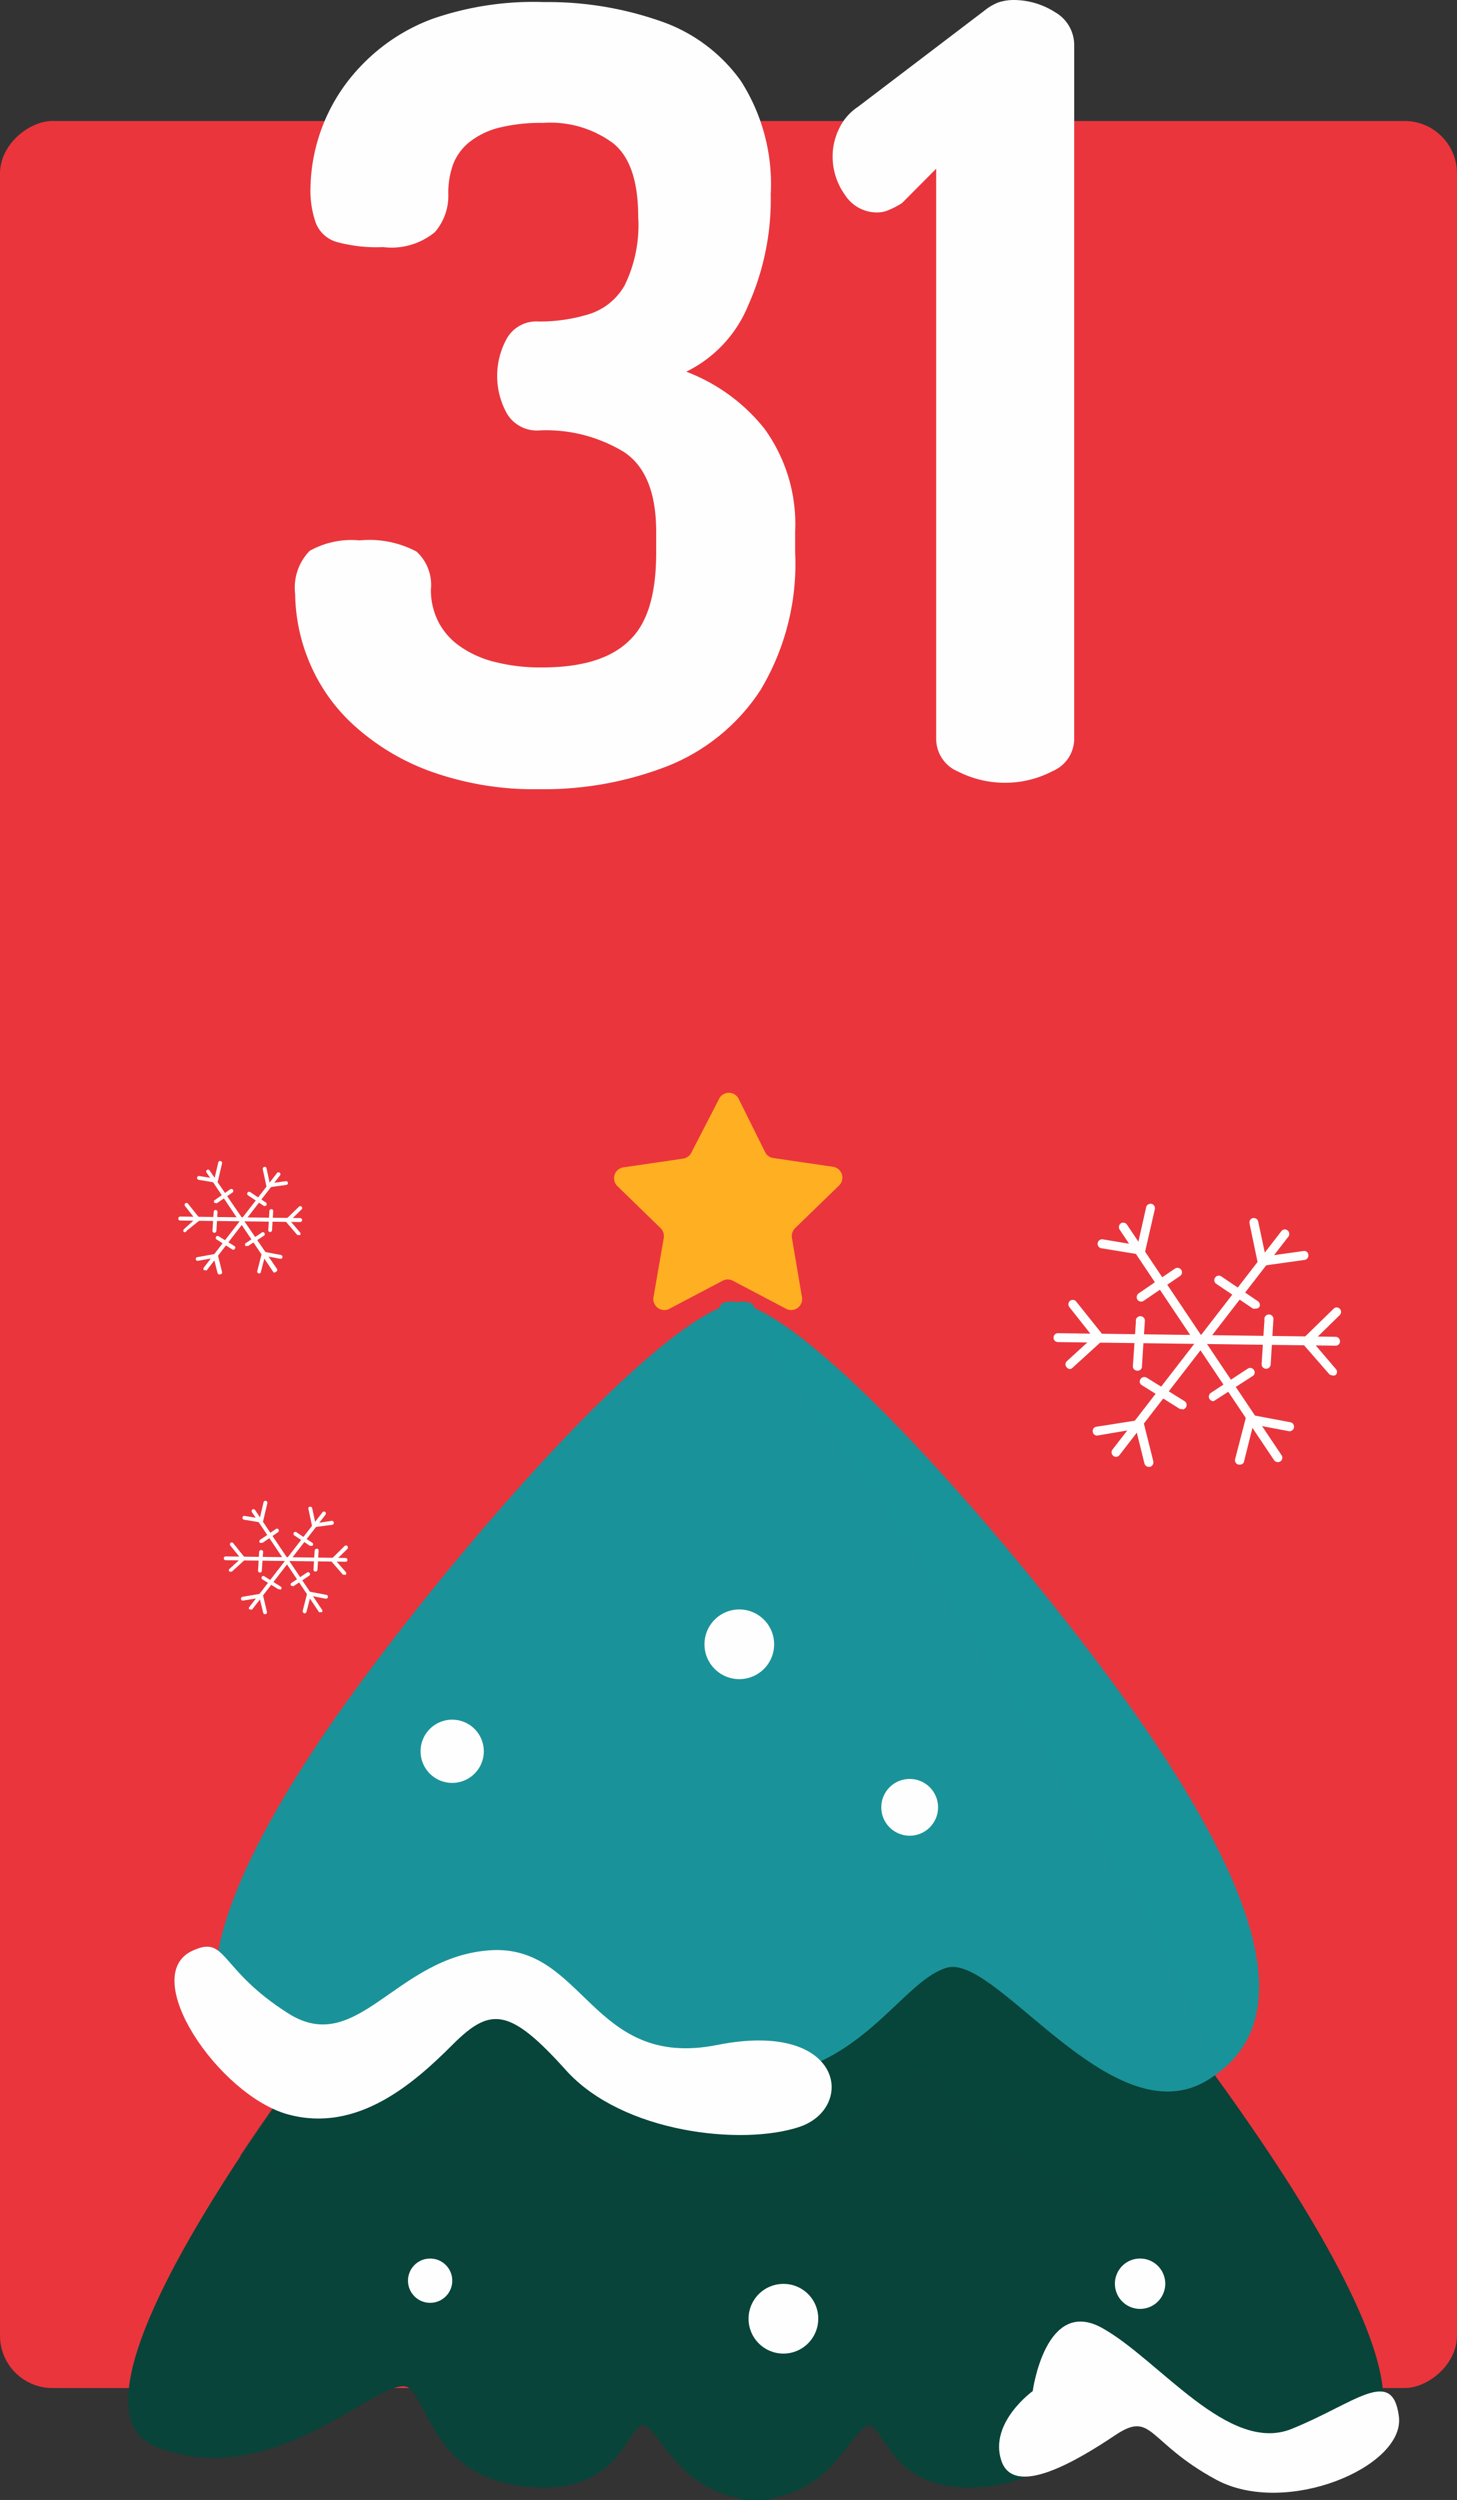
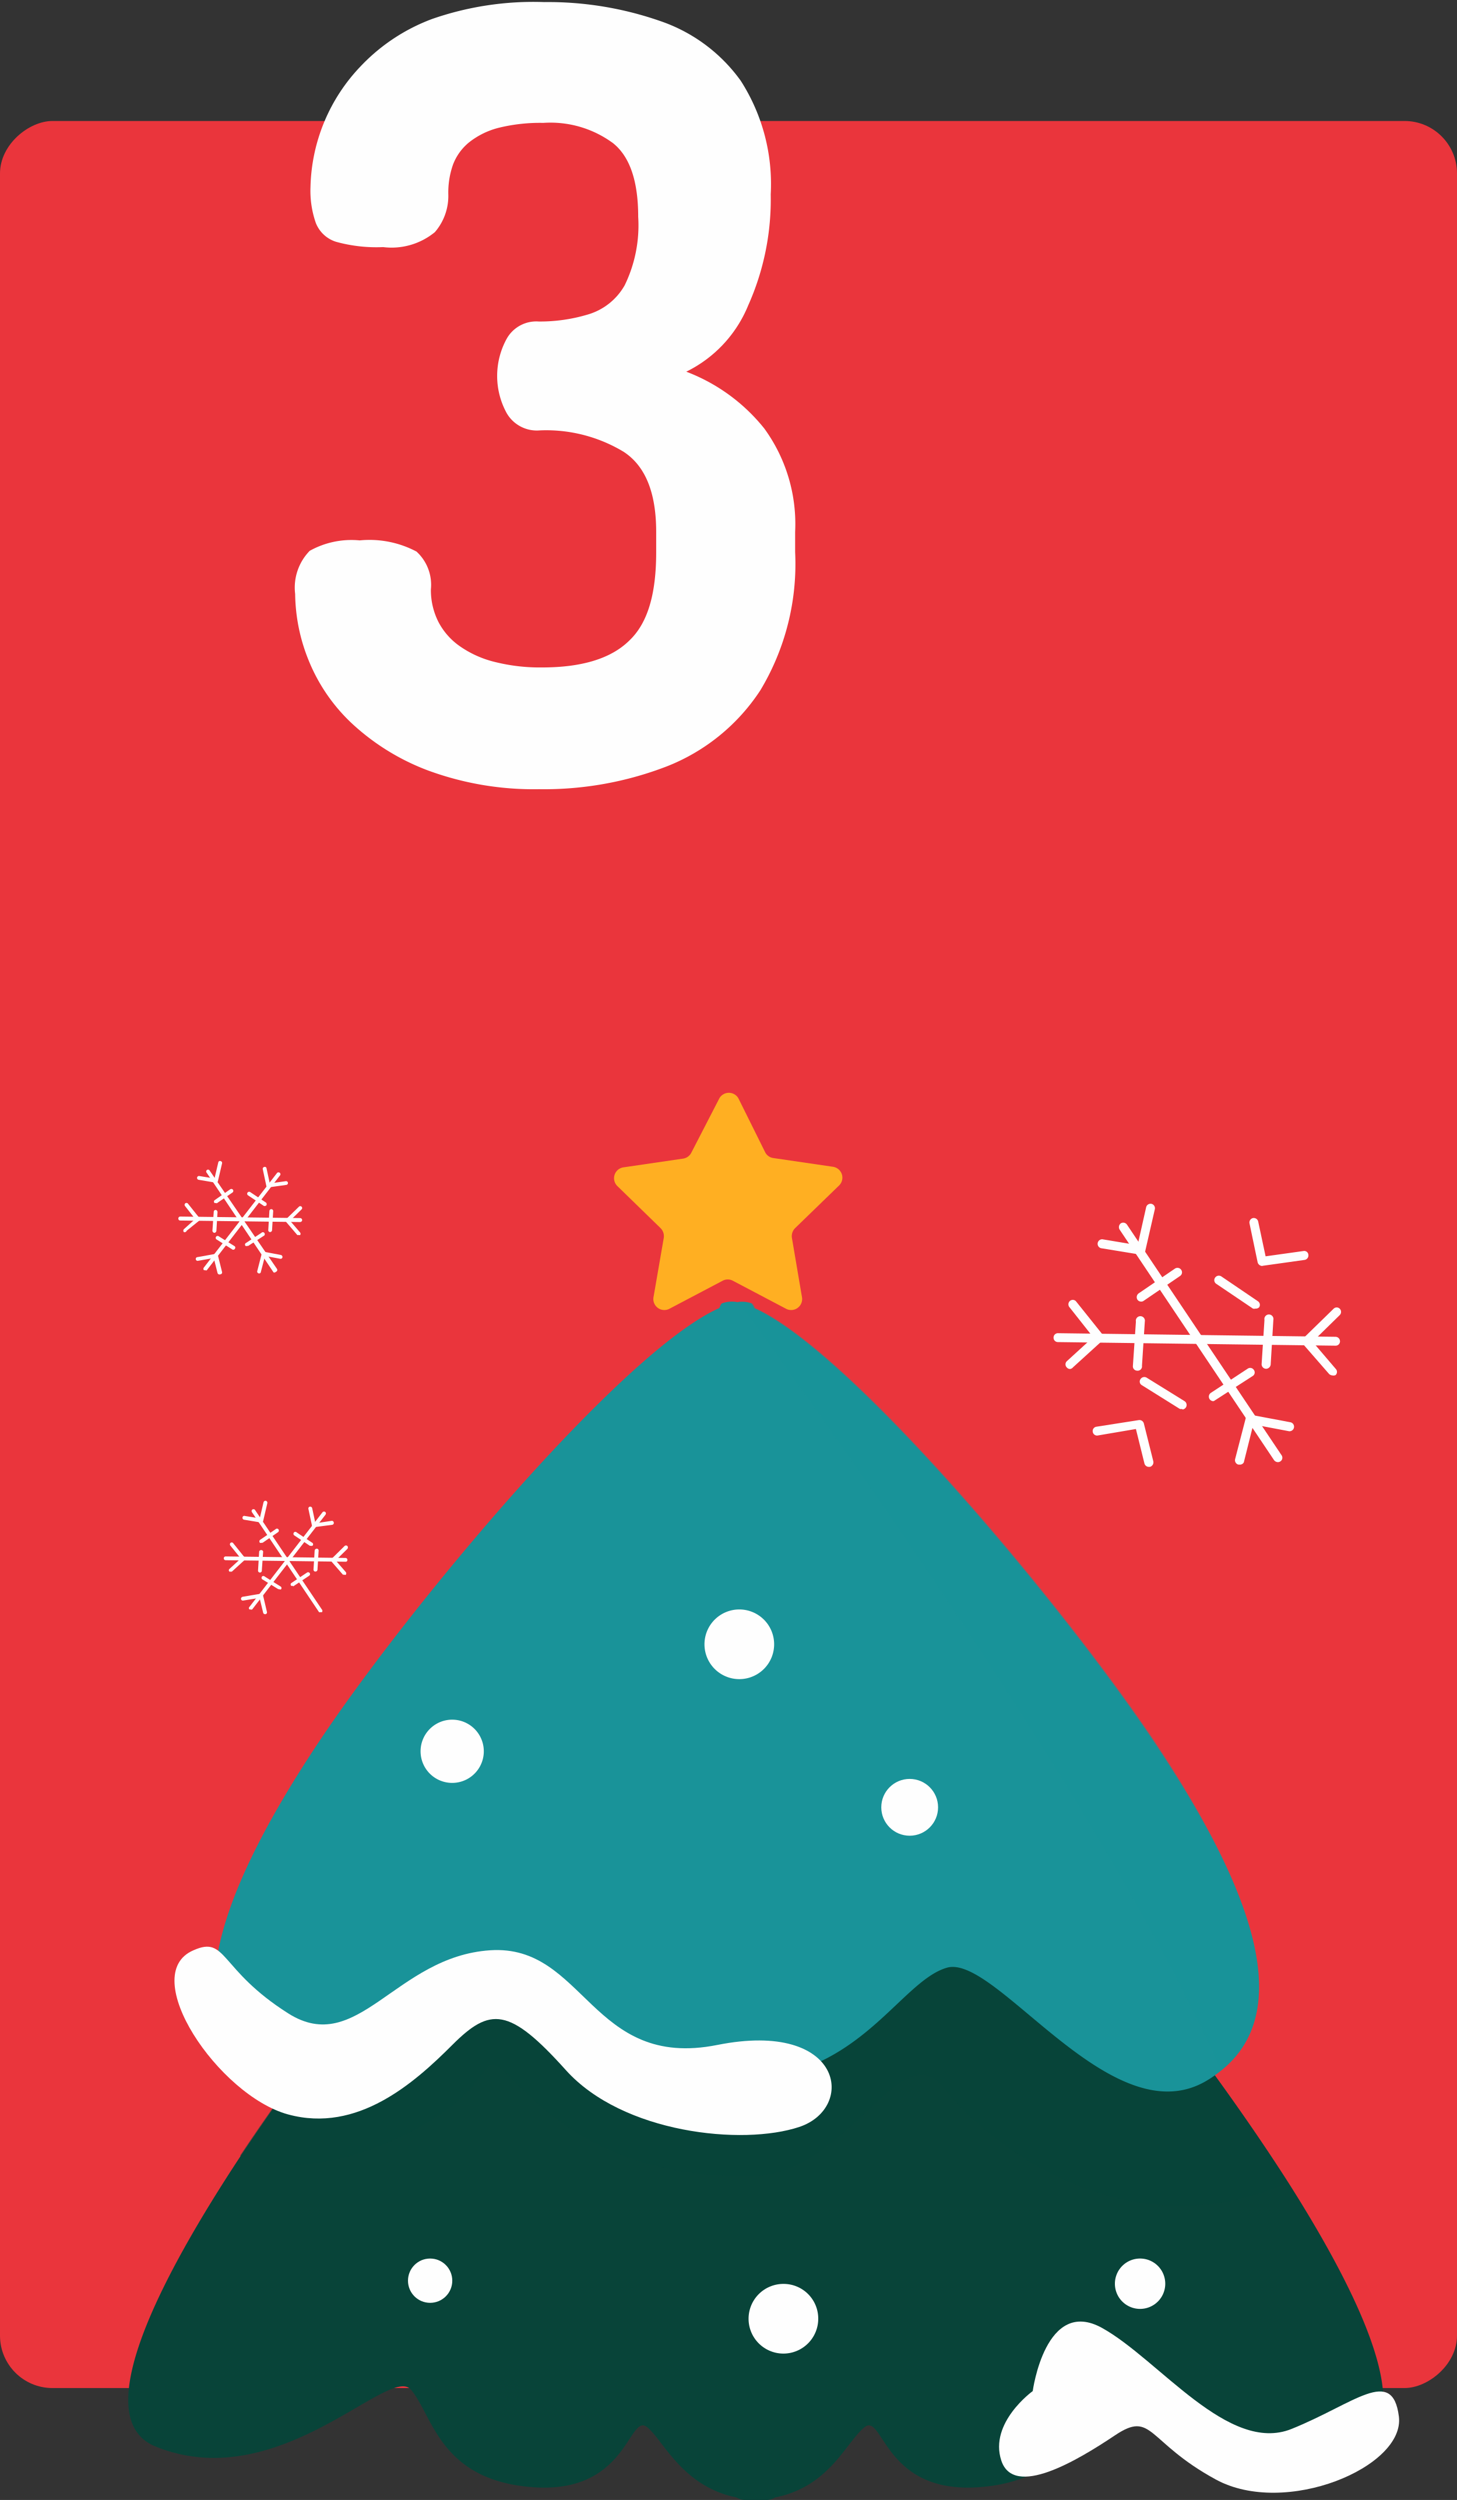
<svg xmlns="http://www.w3.org/2000/svg" viewBox="0 0 76.96 132.03">
  <rect x="0" y="0" width="76.96" height="132.03" fill="#333333" stroke="none" />
  <defs>
    <style>.cls-1{isolation:isolate;}.cls-2{fill:#ea353c;}.cls-3{fill:#fefefe;}.cls-4{fill:#ffaf22;}.cls-5,.cls-6{fill:#084439;}.cls-6{opacity:0.58;}.cls-6,.cls-8{mix-blend-mode:multiply;}.cls-7,.cls-8{fill:#199399;}.cls-8{opacity:0.38;}</style>
  </defs>
  <title>31_1</title>
  <g class="cls-1">
    <g id="Слой_2" data-name="Слой 2">
      <g id="OBJECTS">
        <rect class="cls-2" x="-21.39" y="27.77" width="119.73" height="76.96" rx="2.77" transform="translate(-27.77 104.73) rotate(-90)" />
-         <path class="cls-3" d="M58.94,76.94a.24.24,0,0,1-.18-.38L67.7,65a.23.23,0,0,1,.33,0,.24.24,0,0,1,0,.34L59.13,76.85A.22.22,0,0,1,58.94,76.94Z" />
        <path class="cls-3" d="M66.67,66.86a.26.26,0,0,1-.24-.19L66,64.61a.24.24,0,0,1,.18-.28.24.24,0,0,1,.28.19l.39,1.83,2-.28a.22.22,0,0,1,.26.2.24.24,0,0,1-.2.27l-2.21.31Z" />
        <path class="cls-3" d="M66.31,69.11a.22.22,0,0,1-.13,0l-1.94-1.31a.23.23,0,0,1-.06-.32.24.24,0,0,1,.33-.07l1.93,1.31a.23.23,0,0,1,.07.32A.24.24,0,0,1,66.31,69.11Z" />
        <path class="cls-3" d="M60.68,77.47a.24.24,0,0,1-.23-.18L60,75.47l-2,.34a.23.23,0,0,1-.28-.19.23.23,0,0,1,.19-.27L60.15,75a.24.24,0,0,1,.27.18l.5,2a.25.25,0,0,1-.18.29Z" />
        <path class="cls-3" d="M62.45,74.41a.28.28,0,0,1-.13,0l-2-1.25a.22.22,0,0,1-.08-.32.24.24,0,0,1,.33-.08l2,1.24a.24.24,0,0,1-.12.44Z" />
        <path class="cls-3" d="M67.5,77.22a.26.26,0,0,1-.2-.1L59.14,64.94a.25.25,0,0,1,.06-.33.24.24,0,0,1,.33.07l8.16,12.17a.23.23,0,0,1-.06.33A.22.22,0,0,1,67.5,77.22Z" />
        <path class="cls-3" d="M60.23,66.26h0l-2.08-.34a.24.24,0,0,1,.08-.47l1.86.31.45-2a.24.24,0,0,1,.29-.18.24.24,0,0,1,.17.28l-.5,2.18A.24.24,0,0,1,60.23,66.26Z" />
        <path class="cls-3" d="M60.28,68.74a.23.23,0,0,1-.2-.1.25.25,0,0,1,.06-.33L62.06,67a.24.24,0,0,1,.33.06.23.23,0,0,1-.06.33L60.41,68.7A.2.2,0,0,1,60.28,68.74Z" />
        <path class="cls-3" d="M65.47,77.35h-.06a.24.24,0,0,1-.17-.29l.56-2.16a.24.24,0,0,1,.27-.18l2.07.39a.24.24,0,1,1-.09.47l-1.85-.35-.5,2A.23.23,0,0,1,65.47,77.35Z" />
        <path class="cls-3" d="M64.09,74a.24.24,0,0,1-.13-.44l1.95-1.28a.23.23,0,0,1,.32.07.22.22,0,0,1-.06.32l-2,1.29A.22.22,0,0,1,64.09,74Z" />
        <path class="cls-3" d="M70.54,71.07h0l-14.66-.19a.23.23,0,0,1-.23-.24.23.23,0,0,1,.24-.23l14.65.19a.24.24,0,0,1,.24.24A.23.23,0,0,1,70.54,71.07Z" />
        <path class="cls-3" d="M56.53,72.3a.22.22,0,0,1-.18-.08.23.23,0,0,1,0-.33l1.39-1.27L56.5,69.05a.24.24,0,0,1,0-.33.23.23,0,0,1,.33,0l1.4,1.75a.26.26,0,0,1,0,.33l-1.55,1.41A.25.25,0,0,1,56.53,72.3Z" />
        <path class="cls-3" d="M60.06,72.39h0a.23.23,0,0,1-.22-.25L60,69.8a.24.24,0,1,1,.47,0l-.15,2.33A.23.23,0,0,1,60.06,72.39Z" />
        <path class="cls-3" d="M70.38,72.64a.27.27,0,0,1-.18-.08L68.84,71a.23.23,0,0,1,0-.32l1.6-1.56a.23.23,0,0,1,.33,0,.24.24,0,0,1,0,.33l-1.44,1.41,1.22,1.43a.23.23,0,0,1,0,.33A.25.25,0,0,1,70.38,72.64Z" />
        <path class="cls-3" d="M66.87,72.29h0a.24.24,0,0,1-.23-.25l.15-2.33a.24.24,0,1,1,.47,0l-.14,2.33A.25.25,0,0,1,66.87,72.29Z" />
        <path class="cls-3" d="M13.24,85l-.06,0a.09.09,0,0,1,0-.14l3.86-5a.11.11,0,0,1,.15,0,.11.11,0,0,1,0,.14l-3.87,5A.09.09,0,0,1,13.24,85Z" />
        <path class="cls-3" d="M16.58,80.66a.1.1,0,0,1-.1-.08l-.19-.89a.1.1,0,0,1,.08-.12.11.11,0,0,1,.12.08l.17.8.86-.13a.1.1,0,0,1,.11.09.1.1,0,0,1-.08.12l-1,.13Z" />
        <path class="cls-3" d="M16.42,81.64l-.05,0-.84-.56a.11.11,0,0,1,0-.15.1.1,0,0,1,.14,0l.84.56a.1.1,0,0,1,0,.14A.11.11,0,0,1,16.42,81.64Z" />
        <path class="cls-3" d="M14,85.25a.1.1,0,0,1-.1-.08l-.19-.78-.86.14a.1.1,0,0,1-.12-.08.11.11,0,0,1,.09-.12l.95-.16a.11.11,0,0,1,.12.07l.21.89a.1.1,0,0,1-.07.12Z" />
        <path class="cls-3" d="M14.75,83.93l-.05,0-.86-.53a.11.11,0,0,1,0-.14.1.1,0,0,1,.14,0l.86.54a.1.1,0,0,1,0,.14A.11.11,0,0,1,14.75,83.93Z" />
        <path class="cls-3" d="M16.94,85.14a.1.1,0,0,1-.09,0l-3.53-5.26a.11.11,0,0,1,0-.15.11.11,0,0,1,.14,0L17,85a.11.11,0,0,1,0,.15Z" />
        <path class="cls-3" d="M13.79,80.41h0l-.9-.15a.1.1,0,0,1-.08-.12.09.09,0,0,1,.11-.08l.8.13.2-.85a.11.11,0,0,1,.12-.08.11.11,0,0,1,.08.13l-.22.94A.1.1,0,0,1,13.79,80.41Z" />
        <path class="cls-3" d="M13.82,81.48a.13.13,0,0,1-.09,0,.11.11,0,0,1,0-.15l.83-.57a.1.1,0,0,1,.14,0,.11.11,0,0,1,0,.15l-.83.57Z" />
-         <path class="cls-3" d="M16.06,85.2h0a.12.12,0,0,1-.07-.13l.24-.94a.11.11,0,0,1,.12-.07l.89.17a.1.1,0,0,1,.08.12.1.1,0,0,1-.12.08l-.79-.15-.22.84A.1.1,0,0,1,16.06,85.2Z" />
        <path class="cls-3" d="M15.46,83.75a.1.1,0,0,1-.08,0,.1.1,0,0,1,0-.14l.84-.56a.1.1,0,0,1,.11.17l-.84.56Z" />
        <path class="cls-3" d="M18.25,82.48h0l-6.33-.08a.1.1,0,1,1,0-.2l6.33.08a.1.1,0,0,1,.1.1A.09.09,0,0,1,18.25,82.48Z" />
        <path class="cls-3" d="M12.19,83a.09.09,0,0,1-.07,0,.09.09,0,0,1,0-.14l.6-.55-.55-.68a.11.11,0,0,1,0-.14.1.1,0,0,1,.14,0l.61.76a.11.11,0,0,1,0,.14l-.67.61A.09.09,0,0,1,12.19,83Z" />
        <path class="cls-3" d="M13.72,83.05h0a.1.1,0,0,1-.09-.11l.06-1a.11.11,0,0,1,.21,0l-.07,1A.1.1,0,0,1,13.72,83.05Z" />
        <path class="cls-3" d="M18.18,83.16a.09.09,0,0,1-.07,0l-.6-.69a.11.11,0,0,1,0-.14l.69-.68a.11.11,0,0,1,.15,0,.12.12,0,0,1,0,.15l-.62.61.53.61a.11.11,0,0,1,0,.15A.08.08,0,0,1,18.18,83.16Z" />
        <path class="cls-3" d="M16.66,83h0a.1.1,0,0,1-.1-.11l.06-1a.12.12,0,0,1,.11-.1.1.1,0,0,1,.1.11l-.06,1A.11.11,0,0,1,16.66,83Z" />
        <path class="cls-3" d="M10.83,67.08a.09.09,0,0,1-.06,0,.11.11,0,0,1,0-.14l3.87-5a.11.11,0,0,1,.14,0,.1.1,0,0,1,0,.15l-3.86,5A.13.13,0,0,1,10.83,67.08Z" />
        <path class="cls-3" d="M14.17,62.72a.11.11,0,0,1-.1-.08l-.19-.89a.1.1,0,0,1,.08-.12.09.09,0,0,1,.12.08l.17.79.86-.12a.1.1,0,1,1,0,.2l-1,.14Z" />
        <path class="cls-3" d="M14,63.69a.07.07,0,0,1-.06,0l-.84-.56a.1.1,0,0,1,.12-.17l.84.56a.12.12,0,0,1,0,.15A.12.12,0,0,1,14,63.69Z" />
        <path class="cls-3" d="M11.59,67.31a.11.11,0,0,1-.1-.08l-.2-.79-.85.15a.1.1,0,1,1,0-.2l.95-.17a.1.1,0,0,1,.12.08l.22.88a.1.1,0,0,1-.08.12Z" />
        <path class="cls-3" d="M12.35,66h-.06l-.85-.54a.1.1,0,0,1,.11-.17l.85.53a.1.1,0,0,1,0,.14A.1.1,0,0,1,12.35,66Z" />
        <path class="cls-3" d="M14.53,67.2a.1.1,0,0,1-.08,0l-3.53-5.26a.1.1,0,0,1,0-.14.1.1,0,0,1,.14,0L14.62,67a.11.11,0,0,1,0,.14Z" />
        <path class="cls-3" d="M11.39,62.46h0l-.89-.15a.1.1,0,0,1-.09-.11.1.1,0,0,1,.12-.09l.8.13.2-.85a.09.09,0,0,1,.12-.07.1.1,0,0,1,.08.12l-.22.94A.1.1,0,0,1,11.39,62.46Z" />
        <path class="cls-3" d="M11.41,63.53a.09.09,0,0,1-.08,0,.1.1,0,0,1,0-.14l.83-.58a.1.1,0,0,1,.12.17l-.83.57A.07.07,0,0,1,11.41,63.53Z" />
        <path class="cls-3" d="M13.66,67.25h0a.1.1,0,0,1-.07-.13l.24-.93a.1.1,0,0,1,.12-.08l.89.17a.11.11,0,0,1,.08.12.1.1,0,0,1-.12.08l-.8-.15-.22.84A.09.09,0,0,1,13.66,67.25Z" />
        <path class="cls-3" d="M13.06,65.8a.11.11,0,0,1-.09,0,.1.1,0,0,1,0-.14l.84-.55a.1.1,0,0,1,.15,0,.11.11,0,0,1,0,.14l-.85.55Z" />
        <path class="cls-3" d="M15.85,64.54h0l-6.33-.08a.1.1,0,0,1-.1-.11.1.1,0,0,1,.1-.1l6.34.08a.11.11,0,0,1,.1.11A.11.11,0,0,1,15.85,64.54Z" />
        <path class="cls-3" d="M9.79,65.07a.11.11,0,0,1-.08,0,.12.12,0,0,1,0-.15l.6-.54-.54-.69a.1.1,0,0,1,.16-.12l.6.75a.11.11,0,0,1,0,.14L9.86,65A.11.11,0,0,1,9.79,65.07Z" />
        <path class="cls-3" d="M11.32,65.11h0a.12.12,0,0,1-.1-.11l.07-1a.1.1,0,0,1,.11-.1.12.12,0,0,1,.09.11l-.06,1A.12.12,0,0,1,11.32,65.11Z" />
        <path class="cls-3" d="M15.78,65.22a.09.09,0,0,1-.08,0l-.59-.69a.1.1,0,0,1,0-.14l.69-.67a.1.1,0,0,1,.14.14l-.62.61.53.62a.11.11,0,0,1,0,.14A.11.11,0,0,1,15.78,65.22Z" />
        <path class="cls-3" d="M14.26,65.07h0c-.05,0-.1-.06-.09-.11l.06-1a.1.1,0,0,1,.11-.1c.05,0,.1.06.09.11l-.06,1A.11.11,0,0,1,14.26,65.07Z" />
        <path class="cls-4" d="M39,58l1.41,2.84a.57.57,0,0,0,.44.32l3.14.46a.58.58,0,0,1,.32,1L42,64.86a.6.6,0,0,0-.17.52l.53,3.12a.58.58,0,0,1-.84.62l-2.81-1.48a.57.57,0,0,0-.54,0l-2.81,1.48a.58.58,0,0,1-.84-.62l.54-3.12a.6.6,0,0,0-.17-.52l-2.27-2.21a.58.58,0,0,1,.32-1l3.14-.46a.58.58,0,0,0,.44-.32L38,58A.58.58,0,0,1,39,58Z" />
        <path class="cls-5" d="M71.65,129.2c-6.5,2.66-12.34-4.34-13.5-3s-1.5,4.83-6.5,5.16-5-4-6-3.16-1.84,3.12-4.71,3.7a.9.9,0,0,1-.41.13c-.21,0-.41,0-.61,0s-.39,0-.61,0a.82.82,0,0,1-.4-.13c-2.87-.58-3.86-3-4.71-3.7-1-.84-1,3.5-6,3.16s-5.34-3.83-6.5-5.16-7,5.66-13.5,3c-3.63-1.49.33-9,4.52-15.35,3.33-5,6.81-9.32,6.81-9.32,5.88-3,16.7-2,20.39-1.51,3.69-.47,14.51-1.5,20.39,1.51,0,0,4.15,5.12,7.73,10.72C71.86,121.26,75,127.82,71.65,129.2Z" />
        <path class="cls-6" d="M68,115.25a6.8,6.8,0,0,1-.82.37c-8,3-15-2.34-17.33-5.34s-5,4.67-10.33,4.67-9-1.67-12-4.67,0,0-7.34,3c-3.48,1.42-5.91,1.2-7.5.57,3.33-5,6.81-9.32,6.81-9.32,5.88-3,16.7-2,20.39-1.51,3.69-.47,14.51-1.5,20.39,1.51C60.31,104.53,64.46,109.65,68,115.25Z" />
        <path class="cls-7" d="M64.49,109.36a5.82,5.82,0,0,1-.81.56c-5,2.88-11.07-6.74-13.66-6s-4.82,6.26-11.61,5.86c-7.33-.43-8-5.1-10.6-5.86s-8.7,8.86-13.66,6-2.91-9.43,2.51-17.65C21.41,85.06,32.83,71.38,38,69.08c.05-.15.1-.24.15-.25a1.49,1.49,0,0,1,.8-.06h0a1.48,1.48,0,0,1,.74.07s.1.1.15.25c5.14,2.3,16.56,16,21.31,23.19C66.27,100,68.39,106.26,64.49,109.36Z" />
        <path class="cls-8" d="M64.49,109.36C58.76,96.27,44.36,76.12,39,68.76a1.48,1.48,0,0,1,.74.07s.1.1.15.25c5.14,2.3,16.56,16,21.31,23.19C66.27,100,68.39,106.26,64.49,109.36Z" />
        <path class="cls-3" d="M10.22,103c1.77-.79,1.33,1,5,3.33s5.67-3,10.67-3.33,5.33,6.33,12,5,7.33,3.33,4.33,4.33-9.33.34-12.33-3-4-3.33-6-1.33-5,4.67-8.67,3.67S7.22,104.28,10.22,103Z" />
        <path class="cls-3" d="M54.55,126.28s.67-5,3.67-3.33,6.67,6.67,10,5.33,5.33-3.33,5.67-.66-6,5.33-9.67,3.33-3.33-3.67-5.33-2.33-5.34,3.33-6,1.33S54.55,126.28,54.55,126.28Z" />
        <path class="cls-3" d="M40.89,86.78A1.84,1.84,0,1,1,39.05,85,1.84,1.84,0,0,1,40.89,86.78Z" />
        <circle class="cls-3" cx="48.05" cy="95.45" r="1.5" />
        <path class="cls-3" d="M25.55,92.62a1.67,1.67,0,0,1-3.33,0,1.67,1.67,0,1,1,3.33,0Z" />
        <circle class="cls-3" cx="22.72" cy="120.45" r="1.17" />
        <path class="cls-3" d="M43.22,122.45a1.84,1.84,0,1,1-1.83-1.83A1.83,1.83,0,0,1,43.22,122.45Z" />
        <path class="cls-3" d="M61.55,120.62a1.33,1.33,0,1,1-1.33-1.34A1.33,1.33,0,0,1,61.55,120.62Z" />
        <path class="cls-3" d="M28.47,41.68a16.15,16.15,0,0,1-5.89-1,12.2,12.2,0,0,1-4-2.48,9.37,9.37,0,0,1-2.28-3.33,9.59,9.59,0,0,1-.71-3.5,2.78,2.78,0,0,1,.77-2.28A4.53,4.53,0,0,1,19,28.54a5.3,5.3,0,0,1,3,.59,2.38,2.38,0,0,1,.76,2,3.73,3.73,0,0,0,.4,1.72,3.58,3.58,0,0,0,1.16,1.3,5.49,5.49,0,0,0,1.86.82,9.76,9.76,0,0,0,2.45.28q3.16,0,4.6-1.41c1-.94,1.43-2.5,1.43-4.68V28.09c0-2.07-.57-3.48-1.72-4.23a7.92,7.92,0,0,0-4.42-1.13,1.84,1.84,0,0,1-1.75-.9,4.08,4.08,0,0,1,0-3.95,1.79,1.79,0,0,1,1.69-.9,8.81,8.81,0,0,0,2.59-.37A3.29,3.29,0,0,0,33,15.06a7.23,7.23,0,0,0,.71-3.61c0-1.88-.44-3.18-1.33-3.89A5.57,5.57,0,0,0,28.7,6.49a9.15,9.15,0,0,0-2.32.25,4.16,4.16,0,0,0-1.58.76,2.79,2.79,0,0,0-.87,1.19,4.42,4.42,0,0,0-.25,1.57,2.92,2.92,0,0,1-.71,2,3.6,3.6,0,0,1-2.73.79,8,8,0,0,1-2.49-.28,1.69,1.69,0,0,1-1.07-1,5.16,5.16,0,0,1-.28-1.89A9.53,9.53,0,0,1,19.05,3.5,10,10,0,0,1,22.83,1,16.3,16.3,0,0,1,28.75.11a18,18,0,0,1,6.12,1,8.67,8.67,0,0,1,4.26,3.16,10.1,10.1,0,0,1,1.58,6,13.69,13.69,0,0,1-1.19,5.86,6.74,6.74,0,0,1-3.27,3.5,9.67,9.67,0,0,1,4.12,3A8.57,8.57,0,0,1,42,28.09v1.07a12.94,12.94,0,0,1-1.84,7.3,10.47,10.47,0,0,1-4.9,4A18,18,0,0,1,28.47,41.68Z" />
-         <path class="cls-3" d="M53.12,41.34a5.46,5.46,0,0,1-2.51-.59A1.87,1.87,0,0,1,49.45,39V8.91l-1.8,1.81a4.09,4.09,0,0,1-.68.36,1.53,1.53,0,0,1-.62.14,2,2,0,0,1-1.72-.93,3.46,3.46,0,0,1-.65-2,3.32,3.32,0,0,1,.34-1.49,2.82,2.82,0,0,1,1-1.16L52,.56a2.83,2.83,0,0,1,.7-.42A2.58,2.58,0,0,1,53.57,0a4.09,4.09,0,0,1,2.17.65,2,2,0,0,1,1,1.72V39a1.86,1.86,0,0,1-1.13,1.72A5.39,5.39,0,0,1,53.12,41.34Z" />
      </g>
    </g>
  </g>
</svg>